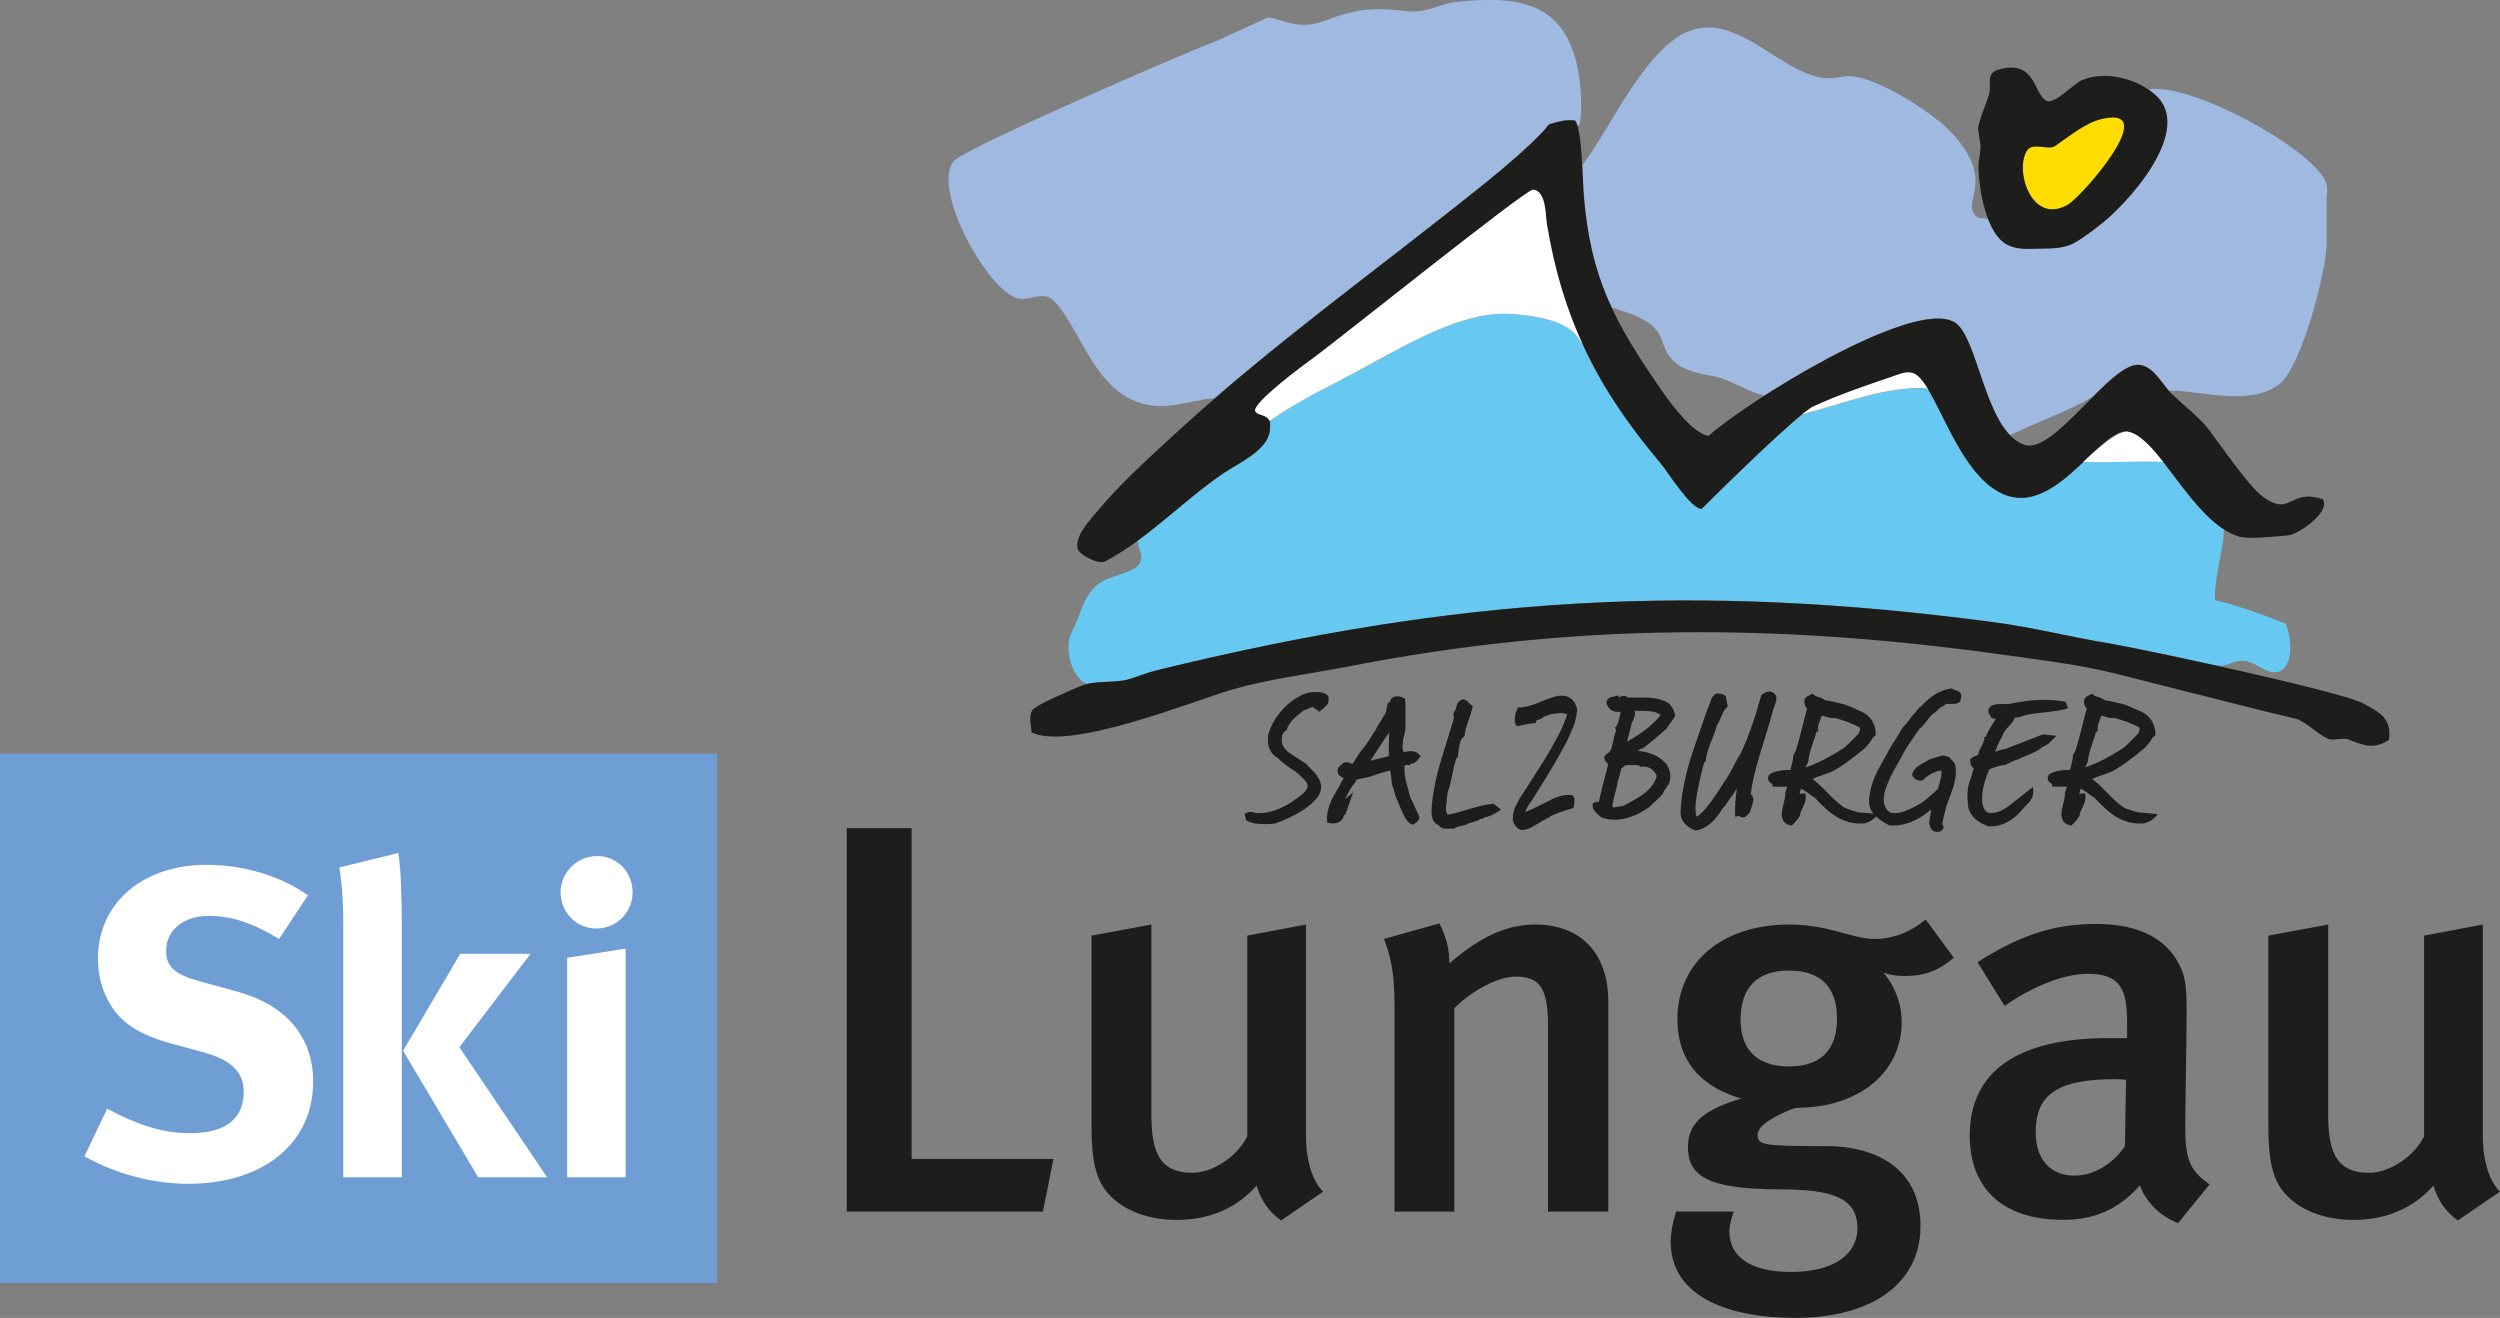
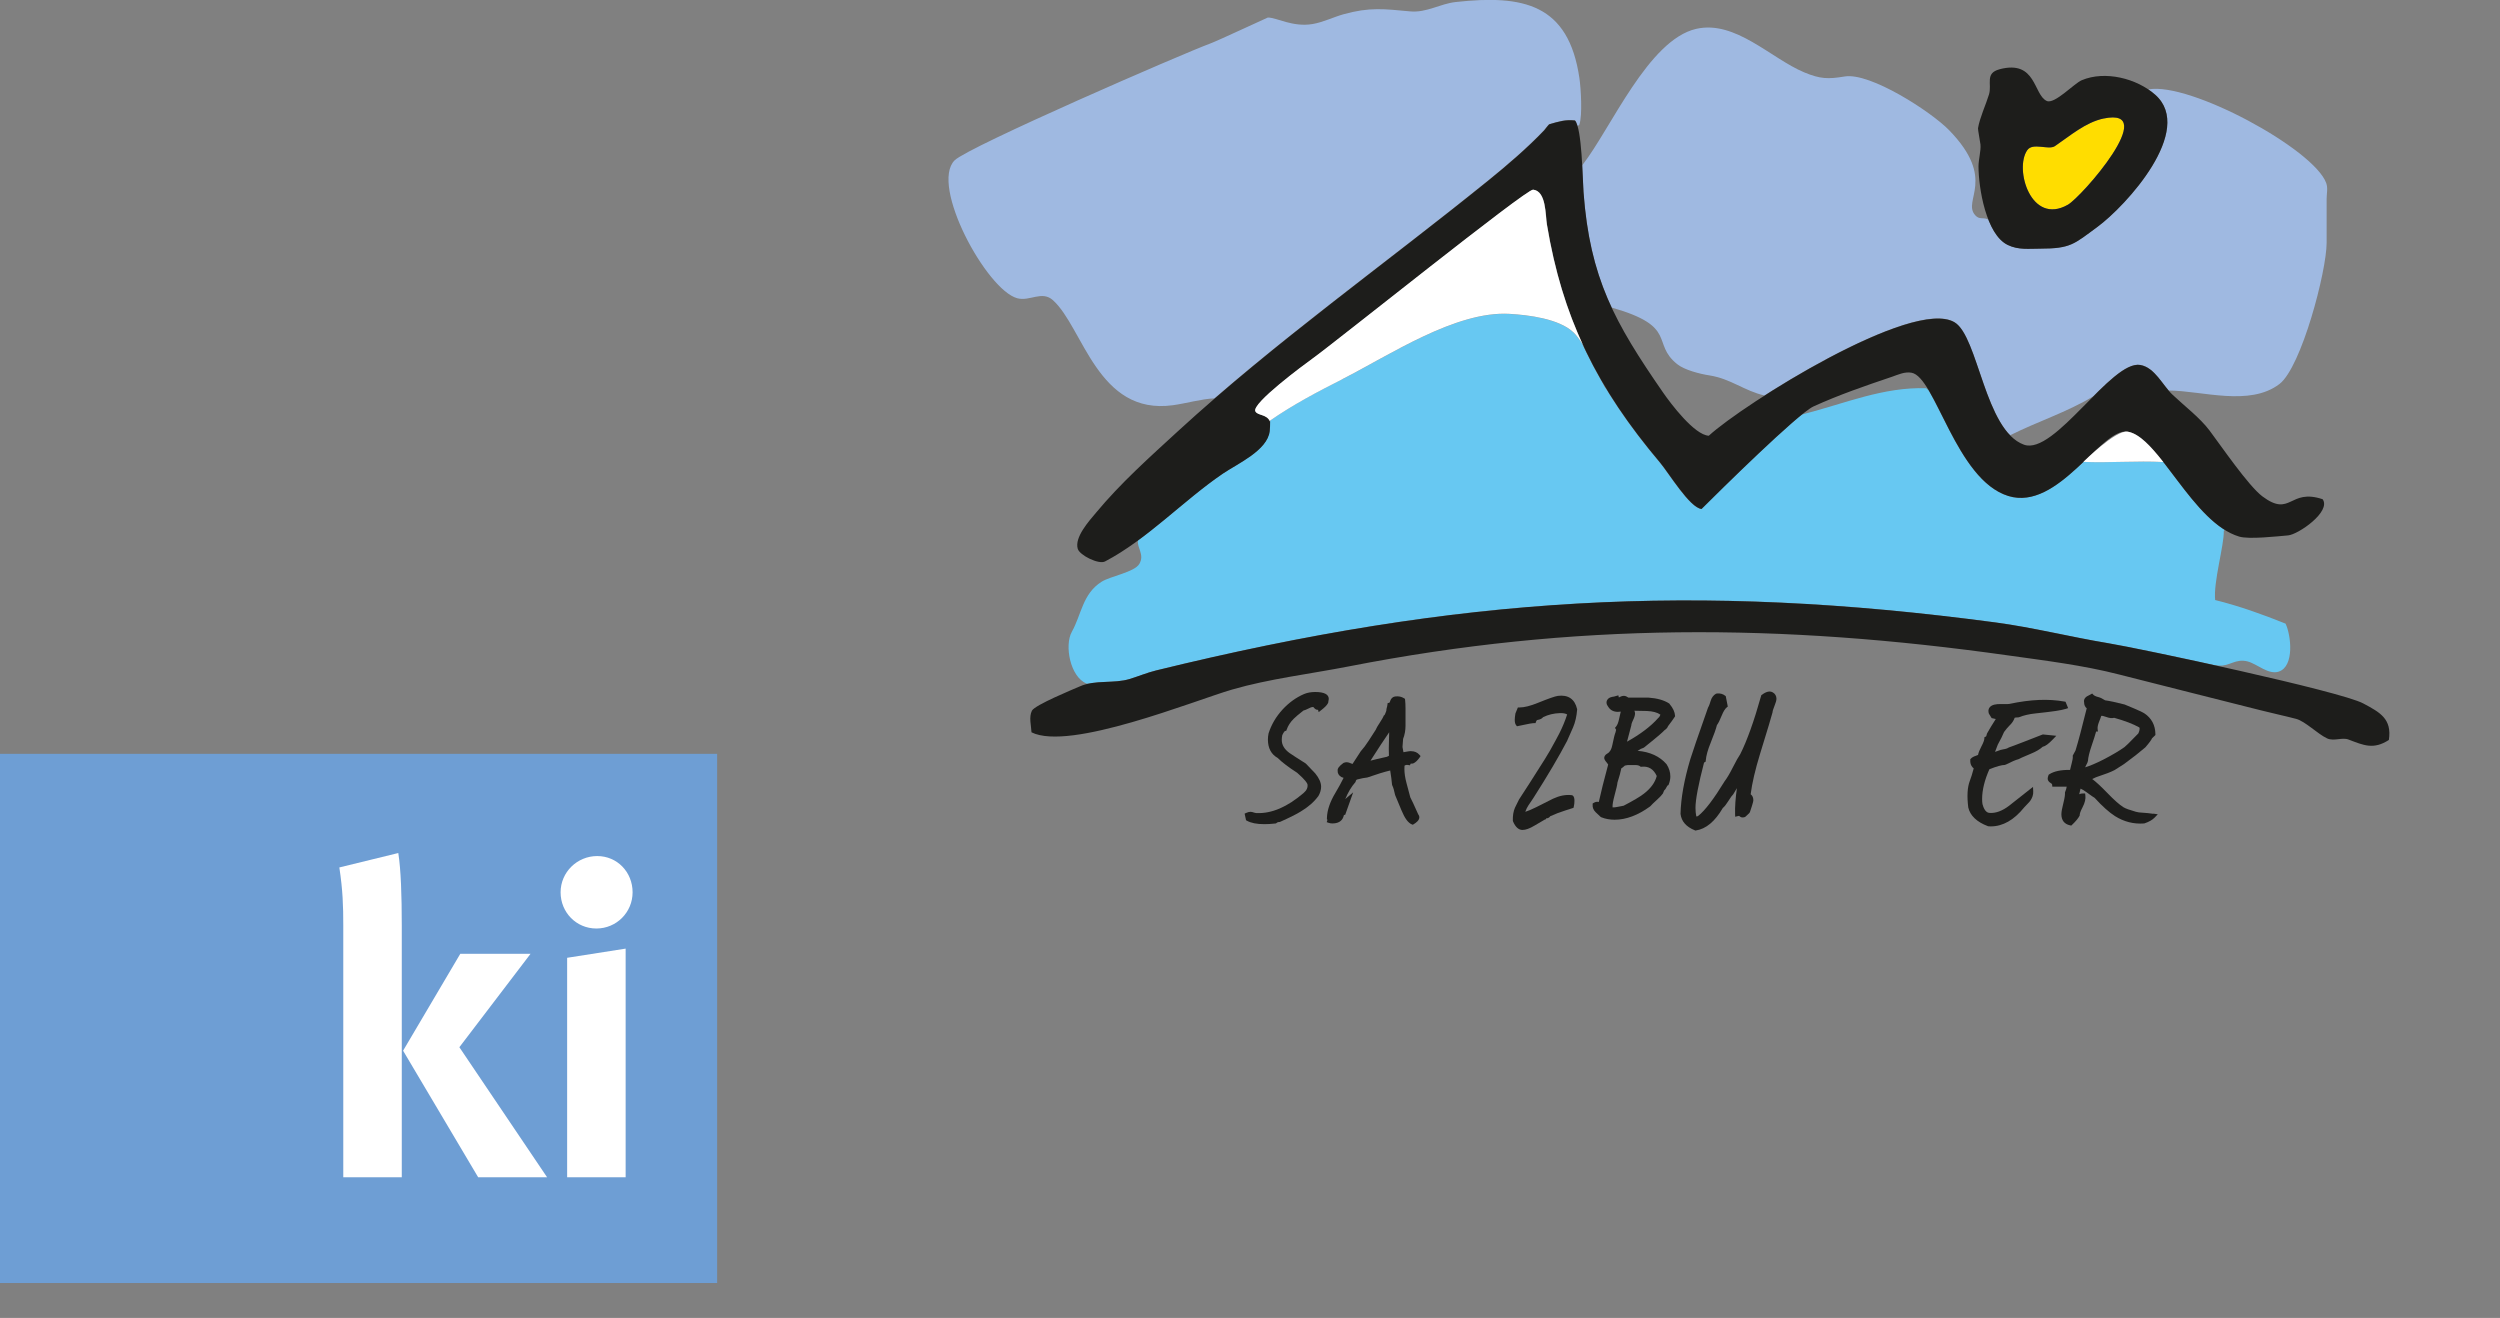
<svg xmlns="http://www.w3.org/2000/svg" id="Ebene_1" data-name="Ebene 1" viewBox="0 0 496.17 261.57">
  <rect x="0" y="0" width="496.17" height="261.57" fill="#808080" stroke="none" />
  <defs>
    <style>
      .cls-1, .cls-2, .cls-3 {
        fill-rule: evenodd;
      }

      .cls-1, .cls-4 {
        fill: #1d1d1b;
      }

      .cls-5 {
        fill: #6e9ed4;
      }

      .cls-2 {
        fill: #fd0;
      }

      .cls-6 {
        fill: #67c8f2;
      }

      .cls-7 {
        fill: #fff;
      }

      .cls-3 {
        fill: #9fb9e1;
      }
    </style>
  </defs>
-   <path class="cls-1" d="M421.95,214.29l-.22,13.2c-2.42,3.52-6.16,5.83-10.01,5.83-4.84,0-7.7-3.3-7.7-8.58,0-7.04,3.63-10.56,15.72-10.56.88,0,2.2.11,2.2.11ZM438.55,235.07c-4.29-2.97-4.95-5.39-4.84-12.87l.22-15.95c.11-8.25.11-11.22-.88-13.64-2.42-6.05-8.25-9.24-16.94-9.24s-15.28,2.31-23.64,7.59l5.39,8.69s8.58-6.38,16.6-6.38c6.6,0,7.7,3.41,7.7,9.79v2.97h-3.74c-17.81,0-27.49,6.49-27.49,19.35,0,9.68,5.72,16.71,18.47,16.71,5.94,0,10.78-1.76,15.29-6.82,1.32,3.52,4.18,6.16,7.59,7.48l6.27-7.7ZM355.02,192.62c6.38,0,9.57,3.3,9.57,9.57s-3.3,9.46-9.57,9.46c-5.94,0-9.57-2.97-9.57-9.35s3.41-9.68,9.57-9.68ZM387.79,190.09l-5.61-7.59c-3.08,2.53-6.49,3.85-10.12,3.85-4.51,0-9.02-2.86-16.94-2.86-13.3,0-22.21,7.48-22.21,18.8,0,7.92,4.29,13.31,12.65,15.72-5.94,1.87-10.56,4.07-10.56,9.57s3.3,8.47,18.25,8.47c10.34,0,15.39,1.65,15.39,7.7,0,5.17-4.62,8.69-13.2,8.69-7.81,0-12.21-2.86-12.21-8.03,0-1.76.88-3.96.88-3.96h-11.44s-1.1,3.3-1.1,5.94c0,10.45,10.45,15.17,24.85,15.17s24.74-6.38,24.74-18.25-9.57-15.84-18.48-15.84c-13.08,0-13.85-.22-13.85-2.31,0-1.76,3.52-3.85,7.48-5.28,13.09,0,21.11-7.37,21.11-17.04,0-6.05-3.63-9.79-3.63-9.79,0,0,1.65.66,4.29.66,3.74,0,6.6-.99,9.68-3.63ZM319.2,240.46v-41.57c0-10.23-5.94-15.4-14.51-15.4-5.94,0-11.11,2.64-17.04,7.7,0-2.97-.66-5.39-1.98-7.92l-11,3.08c1.54,3.96,2.09,7.37,2.09,13.2v40.91h11.88v-40.36c3.63-3.63,8.69-6.27,12.21-6.27,4.62,0,6.38,2.09,6.38,9.68v36.95h11.99ZM262.61,236.5s-3.41-2.75-3.41-11.11v-41.9l-11.66,2.2v39.81c-1.87,3.96-6.82,7.26-10.89,7.26-7.15,0-8.14-5.06-8.14-11.99v-37.28l-11.88,2.2v37.72c0,6.93.88,10.56,3.08,13.2,2.75,3.3,7.59,5.5,13.86,5.5s11.77-2.2,15.83-6.82c.99,3.19,2.42,5.17,4.84,6.93l8.36-5.72ZM209.08,230.01h-28.15v-65.65h-12.87v76.1h38.93l2.09-10.45ZM496.17,236.5s-3.41-2.75-3.41-11.11v-41.9l-11.66,2.2v39.81c-1.87,3.96-6.82,7.26-10.89,7.26-7.15,0-8.14-5.06-8.14-11.99v-37.28l-11.88,2.2v37.72c0,6.93.88,10.56,3.08,13.2,2.75,3.3,7.59,5.5,13.86,5.5s11.77-2.2,15.83-6.82c.99,3.19,2.42,5.17,4.84,6.93l8.36-5.72Z" />
  <g>
    <g>
      <g id="farben_4c">
        <path class="cls-6" d="M382.32,77.03c.01.11.23.34.36.3,3.68,6.12,7.9,18.62,15.86,21.1,5.54,1.72,10.62-2.66,14.95-6.76,5.16.23,10.66-.26,15.85.03,3.6,4.59,7.54,10.57,12.17,13.46l-.16.24c.07,2.84-2.1,10.19-1.71,13.69,4.77,1.18,9.41,2.85,13.97,4.68,1.1,2.31,1.8,8.5-1.37,9.53-2.03.66-4.26-1.52-6.14-2.02-2.43-.64-3.61.99-5.73.81-.18-.02-.52-.05-.99-.11-9.42-2.08-18.11-3.85-20.97-4.33-7.44-1.23-14.89-3.12-22.36-4.12-59.39-7.93-106.3-5.26-166.62,9.53-1.76.43-3.52,1.17-5.25,1.7-2.56.78-5.54.35-8.2.93-.16,0-.28-.02-.35-.04-3.21-1.29-4.42-7.53-2.91-10.25,1.94-3.47,2.12-7.53,5.89-9.93,1.78-1.13,6.53-1.9,7.51-3.55,1.1-1.86-.53-3.23-.26-4.68,5.74-4.21,11.09-9.36,16.8-13.24,2.87-1.95,8.81-4.57,9.28-8.4.08-.64.06-1.29.08-1.94-.01-.11,0-.14,0-.16,4.55-3.16,9.44-5.74,14.37-8.23,9.25-4.68,22.47-13.58,33.21-12.96,3.76.22,9.85.97,12.68,3.68.6.57,1.2,1.39,1.79,2.35,1.15,2.5,2.41,4.93,3.81,7.34.2.39.4.76.59,1.1.11.19.25.39.43.62,2.95,4.84,6.45,9.57,10.54,14.43,1.71,2.03,5.89,8.97,8.23,9.2,2.82-2.82,14.49-14.35,19.92-18.74.22-.07.39-.12.51-.15,8.05-2.07,15.73-5.38,24.22-5.09Z" />
        <path class="cls-2" d="M417.52,23.51c-3.64.77-6.69,3.46-9.69,5.49-1.26.85-4.38-.79-5.49.81-2.59,3.71.72,15.02,8.07,10.82,2.75-1.57,18.45-19.5,7.1-17.11Z" />
        <path class="cls-3" d="M427.77,18.82c-.42-.38-.88-.73-1.37-1.07,8.15-1.54,32.84,11.84,35.28,18.58.37,1.02.08,2.1.08,3.15v8.72c0,5.62-5.01,24.68-9.36,28.01-5.91,4.52-15.28,1.35-21.96,1.29-.07-.08-.14-.15-.21-.21-1.57-1.91-3.02-4.44-5.44-4.87-2.41-.43-5.79,2.66-9.35,6.24-5.18,3.13-11.13,5.03-16.49,7.72-.1-.14-.24-.29-.41-.43-5.11-5.86-6.62-19.64-10.65-22.02-5.96-3.52-24.93,6.38-37.7,14.56-3.99-.91-6.71-3.33-10.89-3.98-1.88-.29-4.98-1.06-6.46-2.26-5.19-4.19.29-7.43-12.98-11.21-3.08-6.61-4.89-13.53-5.59-22.94-.07-.95-.13-2.97-.25-5.21l.09-.2c5.62-7.24,13.04-24.78,22.52-26.96,7.78-1.79,14.84,5.88,21.47,8.64,3.16,1.31,4.71,1.36,7.99.81,5.09-.86,17.21,7.02,20.75,10.66,9.56,9.83,2.54,13.92,5.17,16.87.83.94,1.53.38,2.5.81.04.02.08.04.11.06.9,2.29,2.16,4.21,3.84,5.02,2.12,1.03,4.19.73,6.46.73,6.04,0,6.7-.9,11.3-4.28,5.74-4.21,19.43-19.21,11.54-26.24ZM313.46,24.72l-.36.34c-.15-.53-.33-.93-.53-1.15-1.99-.21-3.15.18-5.09.73-.19.05-.87,1.03-1.05,1.21-3.35,3.52-7.36,6.95-11.14,10.01-17.9,14.48-36.82,28.1-54.26,43.2-2.59.11-5.66,1.01-8.23,1.36-14.96,2.07-17.8-15.39-23.81-20.83-2.2-1.99-4.6.28-7.1-.4-6.09-1.65-17.37-22.41-12.43-27.37,2.67-2.68,45.62-21.32,50.7-23.17,1.51-.55,11.35-5.16,11.46-5.17,1.74-.02,4.93,1.96,8.88,1.29,2.12-.36,4.08-1.36,6.14-1.94,5.21-1.45,8.05-1.05,13.24-.57,3.23.3,5.94-1.52,9.04-1.86,13.45-1.48,22.39.4,24.54,15.1.3,2.01.62,7.39,0,9.2Z" />
      </g>
      <path class="cls-1" d="M417.52,23.51c-3.64.77-6.69,3.46-9.69,5.49-1.26.85-4.38-.79-5.49.81-2.59,3.71.72,15.02,8.07,10.82,2.75-1.57,18.45-19.5,7.1-17.11ZM474.11,146.86c-3.04,1.97-5.01,1.06-7.99-.08-1.3-.5-2.91.4-4.28-.24-1.83-.85-4.34-3.4-6.14-3.87-2.33-.61-4.69-1.1-7.02-1.7-9.34-2.38-18.75-4.7-28.09-7.1-7.13-1.84-14.76-2.77-22.04-3.79-45.15-6.37-86.03-6.58-130.86,2.18-7.56,1.48-15.82,2.46-23.17,4.6-7.49,2.18-32.26,12.28-39.8,8.48-.06-1.36-.55-2.99.08-4.28.55-1.13,8.29-4.3,9.53-4.84,3.03-1.34,6.74-.5,9.85-1.45,1.73-.53,3.5-1.27,5.25-1.7,60.32-14.78,107.23-17.45,166.62-9.53,7.47,1,14.92,2.89,22.36,4.12,6.76,1.12,46.08,9.52,50.62,11.95,3.26,1.75,5.74,3.02,5.08,7.27ZM312.58,23.91c1.4,1.52,1.51,11.68,1.7,14.21,1.26,17.09,6.21,25.94,15.74,39.72,1.58,2.29,6.27,8.5,9.12,8.64,6.79-6.23,40.45-27.43,48.76-22.52,4.75,2.81,6,21.49,13.8,24.3,6.07,2.18,17.35-16.85,23.09-15.82,2.9.52,4.4,4.03,6.38,5.89,2.32,2.2,5.45,4.58,7.35,7.11,2.34,3.12,7.75,11.03,10.5,13.08,5.69,4.25,5.29-1.67,11.95.56,1.75,2.47-4.88,7.02-6.86,7.18-2.23.19-7.73.82-9.69.24-9.3-2.76-15.87-19.76-22.12-20.83-5.24-.89-13.74,15.87-23.73,12.76-10.42-3.24-14.43-23.65-19.21-24.46-1.37-.23-2.62.38-3.87.81-5.2,1.75-10.59,3.61-15.58,5.89-3.08,1.41-18.86,17-22.2,20.34-2.34-.23-6.52-7.17-8.23-9.2-12.41-14.72-19.28-28.31-22.44-47.23-.32-1.89-.11-6.65-2.74-6.94-1.37-.15-38.88,29.99-43.75,33.5-1.69,1.22-12.16,8.94-11.38,10.49.45.9,2.24.51,2.91,2.02-.02.64,0,1.3-.08,1.94-.47,3.83-6.41,6.45-9.28,8.4-7.83,5.32-14.99,13.03-23.41,17.44-1.23.65-5.02-1.21-5.41-2.5-.7-2.3,2.27-5.55,3.63-7.18,4.89-5.89,10.6-10.98,16.23-16.15,19.38-17.78,41.15-33.19,61.59-49.73,3.78-3.06,7.79-6.49,11.14-10.01.17-.18.86-1.16,1.05-1.21,1.93-.54,3.09-.94,5.09-.73ZM396.86,13.74c7.32-1.92,6.68,5.07,9.36,6.3,1.54.7,5.41-3.47,6.94-4.12,4.62-1.95,10.94-.37,14.61,2.91,7.88,7.03-5.8,22.03-11.54,26.24-4.61,3.38-5.26,4.28-11.3,4.28-2.27,0-4.34.3-6.46-.73-4.31-2.09-5.8-11.37-5.8-15.61,0-1.33.51-3.11.39-4.33-.04-.46-.53-2.97-.49-3.23.36-2.12,1.54-4.61,2.18-6.7.63-2.06-.87-4.23,2.1-5Z" />
    </g>
    <g>
      <path class="cls-7" d="M266.4,75.25c9.25-4.68,22.47-13.58,33.21-12.96,3.76.22,9.85.97,12.68,3.68.6.57,1.2,1.39,1.79,2.35.09.19.18.37.27.55-3.44-7.35-5.83-15.2-7.34-24.29-.32-1.89-.11-6.65-2.74-6.94-1.37-.15-38.88,29.99-43.75,33.5-1.69,1.22-12.16,8.94-11.38,10.49.45.9,2.24.51,2.91,2.02-.01-.11,0-.14,0-.16,4.55-3.16,9.44-5.74,14.37-8.23Z" />
      <path class="cls-7" d="M429.34,91.7c-2.47-3.15-4.79-5.64-7.06-6.03-2.38-.41-8.86,6.07-8.79,6,5.16.23,10.66-.26,15.84.03Z" />
-       <path class="cls-7" d="M357.6,82.26c.22-.07.39-.12.51-.15,8.05-2.07,15.73-5.38,24.22-5.09.01.11.22.34.36.3-1.14-1.89-2.22-3.17-3.35-3.36-1.37-.23-2.62.38-3.87.81-5.2,1.75-10.59,3.61-15.58,5.89-.63.29-2.6,1.86-2.28,1.6Z" />
    </g>
  </g>
  <g>
    <path class="cls-4" d="M263.61,139.5v-.11s0-.08.04-.24c.05-.2.07-.33.07-.43,0-.91-.91-1.38-2.7-1.38-.83,0-1.58.14-2.22.41-1.6.69-3.04,1.74-4.3,3.12-1.25,1.38-2.17,2.93-2.73,4.68-.09.42-.13.83-.13,1.22,0,1.7.65,2.94,1.94,3.66.87.87,2.19,1.87,3.86,2.94,1.62,1.41,1.99,2.06,2.05,2.27.11.65-.15,1.22-.77,1.75-3.23,2.77-6.33,4.1-9.29,3.98-.06,0-.21.01-.48-.08-.34-.12-.58-.17-.77-.17-.25,0-.53.07-.83.21l-.33.15.28,1.31.18.1c.82.46,1.96.68,3.46.68.66,0,1.39-.04,2.17-.13l.14-.02.11-.09c.17-.14.34-.2.5-.19h.12s.11-.04.11-.04c1.9-.85,3.23-1.52,4.05-2.03,1.49-.89,2.66-1.91,3.52-3.08.36-.62.54-1.25.54-1.85,0-.8-.38-1.68-1.17-2.65l-1.84-1.92-.09-.07c-1.52-.96-2.58-1.64-3.14-2.03-1.05-.75-1.57-1.61-1.57-2.63,0-.29.03-.6.1-.94.34-.73.54-.82.54-.82l.25-.05.09-.24c.27-.77.73-1.48,1.38-2.13.33-.34.98-.89,1.94-1.64.25-.06.57-.18.99-.4.75-.38.88-.3,1.01-.27.24.33.56.58.9.52l.12.46.55-.42c.68-.53,1.09-.95,1.28-1.32l.05-.1Z" />
    <path class="cls-4" d="M280.09,149.07c-.24,0-.58.04-1.05.13-.21.04-.37.07-.5.09-.08-.43-.15-.77-.19-1.03.07-.69.11-1.22.12-1.61.32-.81.48-1.7.48-2.63v-3.38c0-.68-.03-1.26-.08-1.72l-.03-.22-.19-.12c-.49-.31-1.06-.43-1.68-.36-.38.03-.89.24-1.12,1.08-.05.16-.11.17-.14.18l-.31.07-.04.32c-.02.15-.03.25-.06.34-.12.4-.17.66-.16.86-.05.1-.11.26-.19.5-.1.28-.17.35-.17.35l-.13.08-.06.14c-.09.21-.29.61-.76,1.31-.42.63-.7,1.12-.8,1.4l-1.4,2.17c-.54.84-1.05,1.52-1.56,2.08-.71,1.06-1.26,1.9-1.64,2.52-.06-.01-.14-.04-.25-.09-.77-.35-1.06-.28-1.48-.14l-.12.07c-.81.6-1.15,1.07-1.1,1.46-.04.53.2.98.74,1.3l.44.16c-.47.96-1.01,1.94-1.6,2.93-1.1,1.82-1.68,3.52-1.71,5.07v.24s.12.09.12.09c0,0-.01.01-.02.04l-.14.42.42.15c.21.07.45.11.71.11,1.55,0,2.08-.83,2.24-1.51.03-.11.06-.16.05-.17l.25-.04,1.58-4.45-1.3,1.1c-.09.08-.18.16-.27.23.57-1.37,1.23-2.47,1.96-3.29l.07-.08.03-.11c.08-.32.22-.39.35-.42.86-.21,1.48-.34,1.85-.36l.12-.02c1.91-.67,3.43-1.13,4.54-1.39.19,1.19.31,2.12.36,2.78l.05.18c.2.38.38,1.01.56,1.88l.03.09c.61,1.44,1.03,2.44,1.25,3,.64,1.55,1.3,2.45,2.01,2.75l.22.09.2-.12c.47-.29,1.1-.75,1.1-1.35,0-.23-.08-.44-.23-.62-.82-1.85-1.32-2.92-1.56-3.35-.26-1.04-.51-1.98-.75-2.82-.28-1.04-.42-1.98-.42-2.8,0-.23,0-.45.02-.66.19-.15.43-.19.73-.14l.34.06.15-.31s.01-.02.02-.03h.33l.2-.05c.42-.2.82-.58,1.22-1.15l.2-.29-.24-.27c-.41-.46-.96-.7-1.62-.7ZM275.66,150c-.27.17-.52.26-.77.28-1.14.25-2.1.48-2.89.69,1.48-2.32,2.72-4.21,3.71-5.64,0,.42-.02.92-.04,1.47-.05,1.32-.05,2.4-.01,3.19Z" />
-     <path class="cls-4" d="M296.25,159.51c-1.3.14-3.15.58-5.48,1.31-1.46.45-2.63.74-3.48.87-.27-.37-.37-.92-.29-1.64.13-1.31.23-2.23.31-2.76.3-.78.6-1.93.91-3.49.29-1.45.55-2.54.8-3.24l.28-.24.02-.17c.11-.72.21-1.46.31-2.18.24-1.05.52-1.46.72-1.61l.25-.17v-.08c.12-.16.17-.35.13-.56.09-.6.32-1.44.7-2.51.43-1.19.69-2.05.8-2.63l.06-.3-.26-.17c-.14-.09-.2-.14-.21-.13l-.06-.08c-.61-.67-1.01-.94-1.38-.94l-.14.02c-.57.19-.95.57-1.09,1.09-.15.49-.25.83-.3,1-.27.34-.4.67-.4,1.01,0,.19.05.37.15.52-1.19,3.86-2.09,6.77-2.69,8.74-.97,3.25-1.56,6.37-1.78,9.27-.14,1.83.32,2.94,1.38,3.3.22.37.66.74,1.52.74.49,0,.99-.01,1.5-.04h.15s.12-.1.12-.1c.14-.12.46-.29,1.19-.42.69-.13,1.19-.3,1.52-.51,1.52-.47,1.83-.58,1.93-.62l.2-.13.06-.13h.42c.19-.05.36-.15.5-.31.74-.09,1.65-.47,2.76-1.18l.54-.34-1.49-1.18-.19.02Z" />
    <path class="cls-4" d="M331.36,139.7l-.1-.09c-1-.65-2.38-1.04-4.13-1.16h-3.96c-.51-.36-.95-.5-1.69-.12-.09.05-.16.08-.19.1l-.1-.43-.83.24c-.56.07-.93.2-1.16.41-.3.28-.36.59-.36.79,0,.1.02.22.09.43.11.21.2.34.27.43.4.64,1.05.98,1.89.98.14,0,.33-.02.58-.05-.11.42-.23.95-.37,1.61-.13.61-.32,1.07-.57,1.37l-.21.25.18.28c.03.05.05.09.05.11l-.08.32s-.02.09-.03.14c-.17.41-.38,1.24-.64,2.54-.16.86-.49,1.42-.96,1.68-.53.28-.65.65-.65.9,0,.24.14.5.53.96.19.23.24.35.25.35-.83,3.08-1.45,5.57-1.86,7.43-.26-.07-.61-.08-1.02.18l-.2.12v.23c-.05.55.15,1.05.58,1.48.34.34.68.65,1,.94l.13.08c.83.33,1.72.49,2.65.49,2.27,0,4.64-.89,7.03-2.63l.08-.07c.23-.27.64-.66,1.18-1.15.6-.54,1.02-.98,1.29-1.35l.24-.59c.18-.15.34-.37.48-.67.13-.29.23-.35.24-.35l.15-.08.06-.16c.21-.53.31-1.05.31-1.54,0-.84-.24-1.63-.75-2.43-1.35-1.56-3.28-2.45-5.75-2.66.02-.01.04-.03.07-.04.41-.28.75-.45,1.02-.52l.17-.08c3.03-2.41,3.8-3.14,4.06-3.43.4-.27.63-.54.71-.81.61-.79,1.05-1.41,1.32-1.83l.08-.12v-.14c-.04-.72-.38-1.48-1.07-2.31ZM328.81,154.01c-.32,1.28-1.18,2.46-2.56,3.52-.74.58-2.09,1.38-4.01,2.38-.15.02-.48.08-1.31.25-.34.07-.64.1-.88.08,0-.08-.01-.17-.01-.26,0-.32.08-.97.44-2.3.32-1.15.5-1.95.53-2.36.38-1.2.64-2.13.77-2.83.12-.06.25-.15.42-.3l.29-.25c.25-.05.44-.08.57-.1h1.48c.43,0,.75.08.96.24l.14.11.18-.02c1.37-.14,2.35.46,2.99,1.84ZM323.77,143.98v-.11c.01-.08.04-.34.33-.93.28-.58.4-1,.4-1.32,0-.16-.03-.35-.12-.56,1.04.03,1.87.05,2.47.05h.01c1.16.05,2.06.29,2.67.72-.08.28-.21.49-.44.68-1.44,1.64-3.52,3.21-6.18,4.69.38-1.42.67-2.49.85-3.22Z" />
    <path class="cls-4" d="M351.8,141.37v-.1c.01-.09.05-.37.36-1.12.28-.68.41-1.15.41-1.47,0-.56-.26-1-.74-1.27-.82-.49-1.82.24-2.14.48l-.13.09-.04.15c-1.4,5-2.8,8.9-4.13,11.54-.36.52-.86,1.41-1.49,2.66-.61,1.21-1.14,2.1-1.6,2.7-2.15,3.52-3.91,5.84-5.25,6.89-.17.13-.27.12-.36.11,0,0-.02,0-.03,0-.1-.51-.16-1.09-.16-1.71,0-1.6.57-4.62,1.7-8.97l.32-.19.02-.23c.08-.95.4-2.12.97-3.5.67-1.67,1.08-2.82,1.24-3.51.28-.37.59-.98.96-1.91.32-.79.65-1.33.99-1.61l.21-.17-.05-.26c-.14-.73-.24-1.28-.32-1.64l-.03-.16-.13-.1c-.44-.35-.99-.5-1.65-.43l-.17.05c-.51.28-.86.77-1.06,1.44-.28.95-.42,1.15-.44,1.18l-.07.13c-2.03,5.76-3.18,9.12-3.53,10.28-1.21,4.08-1.86,7.7-1.93,10.82.18,1.48,1.14,2.57,2.84,3.25l.11.05.12-.02c1.98-.3,3.77-1.79,5.32-4.45.35-.29.71-.76,1.12-1.42.47-.77.74-1.09.88-1.22l.08-.1c.26-.43.5-.83.72-1.2-.28,1.97-.4,3.68-.36,5.11l.02.56.54-.13c.09-.02.17-.04.22-.05l.18.13c.15.14.46.29.96.12l.15-.09c.76-.66.85-.81.89-.95.66-1.95.66-2.19.66-2.32,0-.51-.18-.92-.53-1.17.28-2.21.91-4.9,1.86-8,1.51-4.9,2.35-7.69,2.49-8.29Z" />
-     <path class="cls-4" d="M388.26,137.04c-.59-.2-.7-.27-.69-.26l-.16-.16-.22.03c-1.8.21-3.66,1.25-5.51,3.09l-.07.1s-.08.14-.54.49c-.38.29-.63.6-.77.92-.39.32-.82.82-1.31,1.52-.48.68-.88,1.16-1.19,1.41l-.11.12c-.98,1.66-1.76,2.9-2.33,3.72-.64,1.17-2.76,5-2.85,5.2-1.01,2.14-1.54,4.12-1.56,5.9-.01.85.28,1.65.86,2.39-.74-.11-1.41-.18-1.98-.21-.6-.02-1.07-.09-1.42-.19-1.23-.35-2.07-.65-2.48-.91-.77-.48-1.85-1.44-3.21-2.85-1.22-1.26-2.2-2.16-2.97-2.74.73-.36.9-.41.97-.43,1.64-.54,2.76-.97,3.46-1.34.88-.56,1.5-.95,1.86-1.19,1.68-1.22,3.09-2.32,4.24-3.32.92-1.06,1.21-1.53,1.33-1.8l.67-.65v-.2c-.03-1.76-.76-3.14-2.17-4.09-.26-.17-.94-.54-3.94-1.77-1.68-.43-2.98-.71-3.87-.83-.51-.33-.94-.54-1.3-.63-.62-.15-.89-.33-1.02-.46l-.25-.26-.31.18c-.23.13-.45.25-.74.39-.6.4-.61.91-.56,1.09,0,.68.26,1.06.53,1.27-.92,3.75-1.68,6.6-2.23,8.4l-.54.99v.13c.03.33-.04.8-.21,1.39-.16.58-.27,1.02-.33,1.33-1.8-.02-3.17.26-4.12.87l-.12.08-.05.13c-.1.25-.15.47-.15.67,0,.34.22.64.64.89.22.13.24.25.24.28l.04.41h2.85c-.03.29-.13.63-.3,1.03l-.04.1v.11c.02.27-.02.83-.3,1.94-.28,1.07-.41,1.82-.41,2.28,0,1.2.59,1.96,1.72,2.2l.24.05.18-.17c.74-.71,1.21-1.28,1.45-1.75l.05-.1v-.11c0-.16.07-.57.57-1.52.46-.88.64-1.66.55-2.34l-.05-.39h-.4c-.32,0-.57.06-.77.16.14-.52.22-.87.26-1.11.36.15.75.38,1.16.69,1.03.76,1.44,1.02,1.63,1.13,1.54,1.69,2.92,2.91,4.08,3.65,1.76,1.1,3.68,1.59,5.72,1.44l.11-.02c.89-.3,1.57-.69,2.02-1.16l.21-.22c.63.62,1.47,1.2,2.53,1.73l.16.05c2.64.26,5.39-.78,8.26-3.16-.02.22-.07.56-.18,1.07-.14.65-.21,1.13-.21,1.47,0,.76.25,1.33.74,1.7l.1.06c.26.1.52.16.77.16.39,0,.74-.15,1.01-.43l.06-.07c.1-.16.15-.31.15-.45s-.05-.37-.25-.54c0-.23.05-.68.28-1.51.33-1.25.42-1.71.45-1.93.55-1.53.97-2.66,1.26-3.42.47-1.35.71-2.64.71-3.82,0-.89-.2-1.51-.63-1.92-.48-.43-.57-.56-.58-.57l-.13-.24-.26-.02s-.07,0-.15-.02c-.51-.28-.91-.27-1.29-.14-.12.04-.81.26-2.08.64l-1.92,1.08c-.82.45-1.37,1.07-1.62,1.85l-.06.19.09.17c.41.75,1.09,1.08,1.92.94l.15-.03.1-.11c.9-.94,2.09-1.57,3.56-1.88.03.13.05.28.05.44,0,.4-.1.98-.3,1.71-.26.91-.37,1.32-.42,1.53-1.42,1.37-2.49,2.28-3.18,2.72-2.29,1.4-4.07,2.1-5.28,2.1-.34,0-.66-.03-.95-.1-.91-.53-1.35-1.4-1.35-2.65,0-1.33.67-3.23,1.98-5.65,1.44-2.61,2.28-4.12,2.5-4.51,1.26-1.89,2.13-3.16,2.66-3.88.41-.3.92-.86,1.56-1.72.54-.72,1.02-1.2,1.42-1.42l.11-.08c.86-.89,1.35-1.17,1.6-1.25l.11-.03.08-.09c.15-.16.3-.25.44-.29.03,0,.17-.02.63,0h.72c.39,0,.76-.09,1.09-.26l.13-.07.07-.13c.19-.37.29-.76.29-1.25-.06-.34-.27-.78-.95-.98ZM358.42,152.11c.37-.66.44-.89.48-1.09.05-.74.3-1.76.74-3.05.42-1.22.71-2.15.88-2.78h.36l-.06-.51c-.04-.36.05-.83.27-1.38.21-.51.36-.91.45-1.22.05,0,.09-.01.14-.01.06,0,.25.02.77.2.75.27,1.19.31,1.64.19,2.08.58,3.76,1.22,5,1.91.04.07.06.17.06.28,0,.25-.08.55-.24.91-1.89,1.97-2.55,2.57-2.76,2.73-1.07.76-2.48,1.59-4.18,2.47-1.5.76-2.71,1.27-3.63,1.54.03-.06.06-.12.1-.18Z" />
    <path class="cls-4" d="M397.92,151.78h.11l.1-.05c1.11-.57,1.94-.92,2.46-1.05l.14-.06c.09-.06.49-.27,2.37-1.05,1-.41,1.76-.86,2.31-1.36.52-.1,1.16-.57,2.05-1.5l.65-.68-2.68-.27-.1.04c-1.5.59-6.08,2.38-6.6,2.53l-.14.07c-.14.1-.44.24-1.07.33-.25.03-.6.14-1.08.32-.23.09-.38.14-.49.17.24-.63.43-1.12.55-1.44.55-.99.97-1.83,1.24-2.5.39-.53.74-.95,1.03-1.23.54-.51.9-1.05,1.08-1.6.08-.03.28-.07.68-.07l.17-.03c.92-.37,2.02-.63,3.28-.76h0c3.23-.34,5.2-.63,6.01-.9l.47-.15-.52-1.27-.25-.04c-3.1-.56-6.67-.43-10.88.47-.08.02-.38.06-1.59.03-1.12-.03-1.84.15-2.24.55-.22.22-.34.5-.34.83,0,.12.02.25.05.4l.05.13c.19.31.34.55.44.72l.1.16.19.04c.27.06.47.1.63.14-.7,1.1-1.24,1.97-1.59,2.61-.12.15-.21.37-.27.69-.03.15-.09.17-.12.19l-.27.11-.02.29c-.01.24-.13.7-.59,1.56-.36.68-.58,1.23-.66,1.68-.09.04-.23.09-.44.17-.45.15-.77.33-.98.56l-.12.12v.17c-.04.86.3,1.36.68,1.65-.28,1.05-.54,1.89-.78,2.5-.48,1.26-.58,3.01-.3,5.26.38,1.62,1.69,2.87,3.88,3.7l.13.03c.16.01.31.02.47.02,2.37,0,4.6-1.27,6.61-3.76.91-.95,1.12-1.19,1.2-1.3.43-.61.64-1.25.6-1.9l-.04-.88-.69.54c-2,1.56-3.36,2.63-4.07,3.21-1.37,1.04-2.68,1.51-3.88,1.41-.24-.02-.96-.09-1.39-1.75-.05-.3-.07-.64-.07-1.01,0-1.77.49-3.76,1.44-5.9,1.42-.57,2.47-.86,3.1-.86Z" />
    <path class="cls-4" d="M427.32,161.51c-.75-.11-1.43-.18-2.01-.21-.6-.02-1.07-.09-1.41-.19-1.23-.35-2.07-.65-2.48-.91-.77-.48-1.85-1.44-3.21-2.85-1.22-1.26-2.19-2.16-2.97-2.74.73-.36.89-.41.97-.43,1.64-.54,2.76-.97,3.46-1.34.88-.56,1.5-.95,1.87-1.19,1.67-1.22,3.08-2.32,4.24-3.32.92-1.06,1.21-1.53,1.33-1.8l.67-.65v-.2c-.03-1.76-.76-3.14-2.17-4.09-.26-.17-.94-.54-3.94-1.77-1.68-.43-2.98-.71-3.87-.83-.52-.33-.94-.54-1.3-.63-.62-.15-.89-.33-1.02-.46l-.25-.26-.31.18c-.23.13-.45.25-.74.39-.6.4-.61.91-.56,1.09,0,.67.24,1.06.53,1.27-.92,3.75-1.68,6.6-2.23,8.39l-.54.99v.13c.03.33-.04.8-.21,1.39-.16.58-.27,1.02-.33,1.33-1.81-.02-3.17.26-4.12.87l-.12.08-.05.13c-.1.25-.15.47-.15.67,0,.34.22.64.64.89.23.13.24.24.24.28l.04.41h2.85c-.03.29-.13.63-.3,1.03l-.04.1v.11c.02.27-.02.84-.3,1.95-.28,1.07-.41,1.82-.41,2.28,0,1.2.59,1.96,1.72,2.2l.24.05.18-.17c.74-.71,1.21-1.28,1.45-1.75l.05-.1v-.11c0-.16.07-.57.57-1.52.46-.88.64-1.66.55-2.34l-.05-.39h-.4c-.32,0-.57.06-.77.16.14-.52.22-.87.26-1.11.36.15.75.38,1.16.69,1.03.76,1.43,1.02,1.63,1.13,1.54,1.69,2.91,2.91,4.08,3.65,1.76,1.1,3.68,1.59,5.72,1.44l.11-.02c.89-.3,1.57-.69,2.02-1.16l.61-.64-.87-.13ZM413.91,152.11c.37-.66.44-.89.48-1.09.05-.74.3-1.76.74-3.05.42-1.22.71-2.15.88-2.78h.36l-.06-.51c-.04-.36.05-.83.27-1.38.21-.51.36-.92.45-1.22.05,0,.09-.01.15-.01.05,0,.24.01.77.2.75.27,1.19.31,1.64.19,2.08.58,3.76,1.22,5,1.91.04.08.06.17.06.28,0,.25-.08.55-.25.9-1.89,1.97-2.55,2.57-2.76,2.73-1.07.76-2.48,1.59-4.18,2.47-1.5.76-2.71,1.27-3.63,1.54.03-.06.06-.12.1-.18Z" />
    <path class="cls-4" d="M309.18,138.11c-.56.08-1.84.53-3.92,1.37-1.51.62-2.76.93-3.7.93h-.31l-.46,1.12-.03.09c-.08.48-.13.89-.13,1.23,0,.5.08.84.26,1.06l.18.23.28-.06c2.11-.47,2.83-.56,3.07-.56h.33l.11-.31c.11-.31.26-.33.37-.34.47-.08.81-.26,1.02-.53,1-.5,2.12-.77,3.33-.81.65-.02,1.14.07,1.45.27-.4,1.24-.91,2.49-1.54,3.73-.25.51-.86,1.63-1.86,3.43-.25.45-.61,1.04-1.06,1.76-2.24,3.55-3.94,6.21-5.09,7.95-.27.55-.53,1.09-.81,1.64-.31.72-.45,1.58-.42,2.55l.04.17c.48,1.12,1.11,1.69,1.87,1.69.64,0,1.42-.28,2.37-.85,1.29-.77,1.99-1.18,2.08-1.22l.19-.05.07-.18c.34,0,.62-.15.8-.42.97-.45,1.99-.84,3.06-1.17l1.56-.5.06-.25c.09-.38.13-.77.13-1.15,0-.94-.37-1.13-.65-1.13-1.14-.11-2.35.13-3.61.72-1.47.73-2.57,1.29-3.31,1.67-.94.46-1.66.77-2.19.93.17-.49.38-.91.61-1.26.44-.66.77-1.15.99-1.47,2.84-4.45,5.11-8.3,6.75-11.44v-.03c.52-1.15.9-2.01,1.14-2.57.43-1.02.7-2.19.8-3.5v-.07s-.01-.07-.01-.07c-.46-1.98-1.78-2.87-3.84-2.6Z" />
  </g>
  <rect class="cls-5" y="149.61" width="142.33" height="105.03" />
  <g>
-     <path class="cls-7" d="M55.4,186.36c-5.46-3.29-9.53-4.59-14.03-4.59-4.94,0-8.4,2.86-8.4,6.93,0,3.12,1.65,4.68,6.67,6.06l7.27,1.99c9.87,2.68,15.24,9.01,15.24,17.93,0,12.21-9.87,20.27-24.86,20.27-6.84,0-14.46-1.99-20.53-5.46l4.5-9.44c5.63,2.94,10.48,4.85,16.54,4.85,6.93,0,10.57-2.86,10.57-8.23,0-3.9-2.51-6.32-7.88-7.79l-6.67-1.82c-5.98-1.65-9.7-3.98-11.87-7.62-1.65-2.68-2.51-5.8-2.51-9.18,0-11,8.83-18.62,21.57-18.62,7.36,0,14.81,2.25,20.09,6.06l-5.72,8.66Z" />
    <path class="cls-7" d="M79.05,169.3c.52,3.29.69,8.49.69,14.38v49.97h-11.61v-49.97c0-3.9-.09-6.93-.78-11.52l11.69-2.86ZM105.29,189.31l-14.12,18.53,17.41,25.81h-13.68l-14.9-25.12,11.35-19.23h13.94Z" />
    <path class="cls-7" d="M125.55,177.09c0,3.98-3.2,7.19-7.19,7.19s-7.1-3.2-7.1-7.19,3.29-7.19,7.27-7.19,7.02,3.2,7.02,7.19ZM124.17,188.27v45.38h-11.61v-43.56l11.61-1.82Z" />
  </g>
</svg>